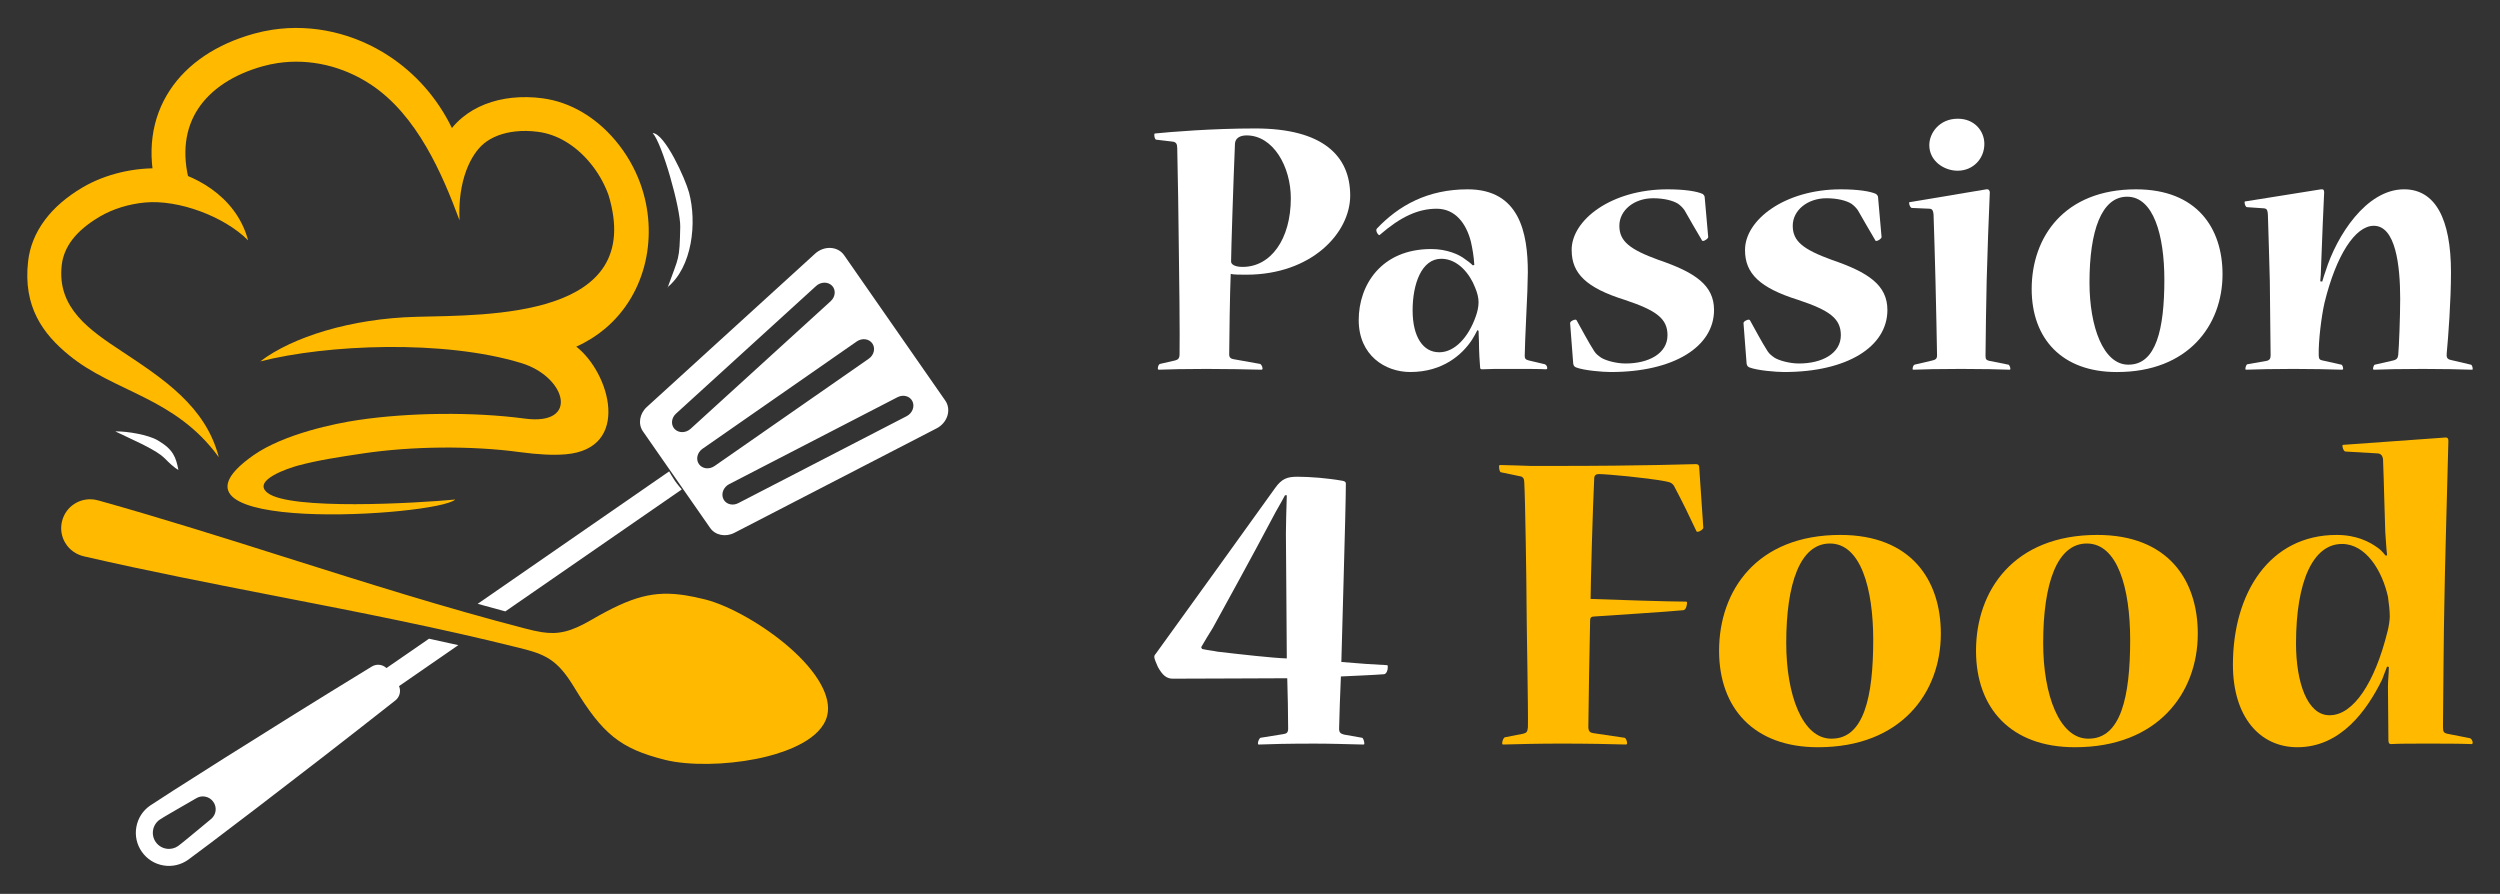
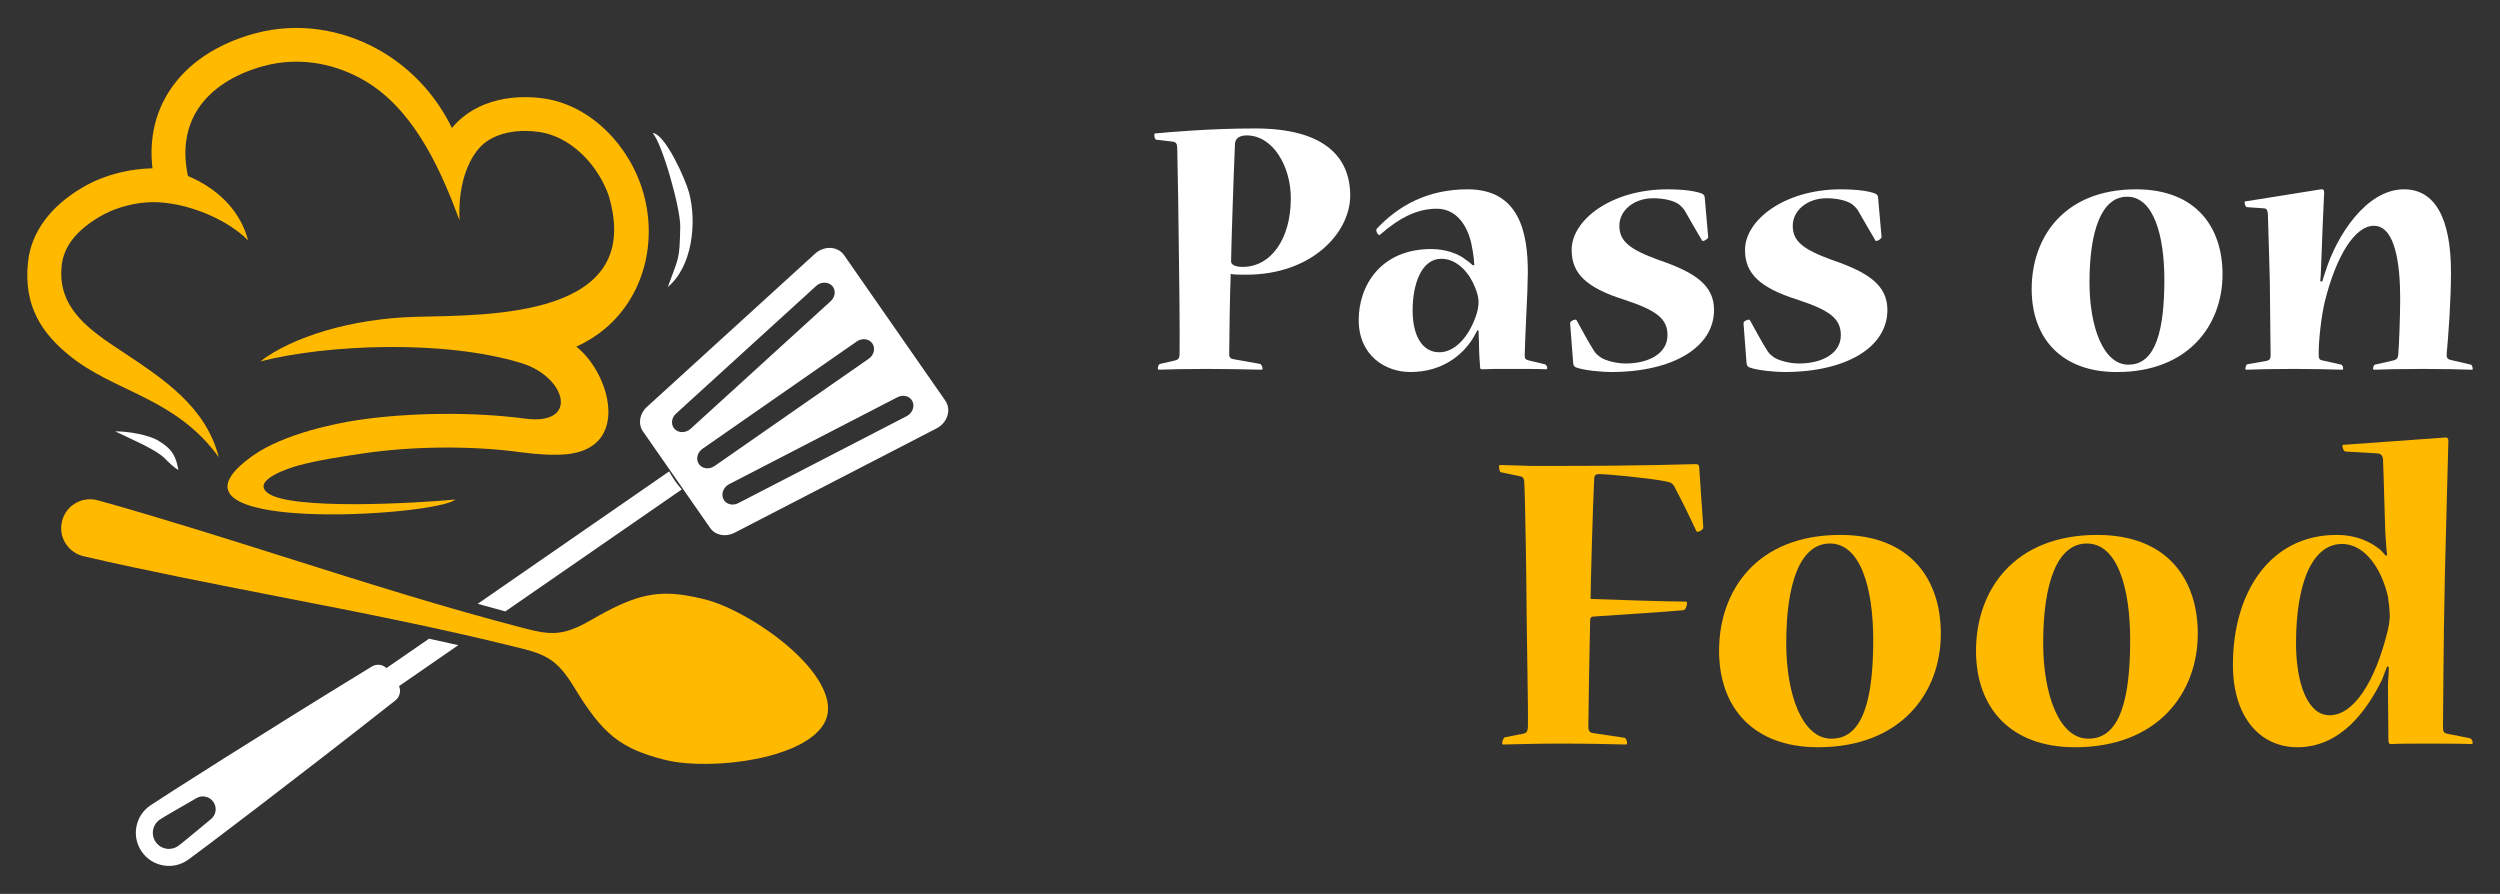
<svg xmlns="http://www.w3.org/2000/svg" version="1.1" id="Calque_1" x="0px" y="0px" width="179px" height="64px" viewBox="0 0 179 64" enable-background="new 0 0 179 64" xml:space="preserve">
  <rect x="0" y="0" width="179" height="64" fill="#333333" stroke="none" />
  <g>
    <g>
      <g>
        <path fill="#FFBA00" d="M4.947,25.438c-1.884-1.539-3.303-3.484-2.935-6.726c0.117-1.025,0.502-2.036,1.224-2.991     c0.632-0.837,1.51-1.615,2.679-2.303c1.631-0.959,3.708-1.445,5.661-1.359c2.093,0.326,5.313,1.857,6.187,5.147     c-1.705-1.71-4.978-2.931-7.383-2.707c-1.15,0.108-2.292,0.455-3.235,1.009c-0.9,0.53-1.548,1.092-1.984,1.668     c-0.438,0.58-0.671,1.191-0.742,1.811c-0.35,3.084,2.026,4.659,4.294,6.162c2.966,1.965,6.02,3.95,6.952,7.585     C12.542,28.43,8.21,28.104,4.947,25.438" />
        <path fill="#FFBA00" d="M11.255,13.756L11.255,13.756c-0.789-2.844-0.39-5.314,0.896-7.279c1.263-1.931,3.368-3.326,6.025-4.063     l0.006-0.002c0.445-0.123,0.896-0.219,1.349-0.287c2.897-0.431,5.876,0.273,8.355,1.911c1.846,1.22,3.417,2.958,4.471,5.131     c0.221-0.272,0.469-0.521,0.739-0.745c0.964-0.801,2.207-1.275,3.571-1.42c0.697-0.073,1.425-0.063,2.159,0.033     c1.016,0.132,1.969,0.477,2.838,0.982c0.903,0.526,1.711,1.226,2.394,2.037c0.795,0.942,1.388,1.986,1.784,3.073     c0.668,1.833,0.781,3.799,0.363,5.618c-0.423,1.84-1.39,3.529-2.879,4.783c-0.606,0.511-1.296,0.948-2.065,1.291     c2.421,1.888,3.941,7.3-0.744,7.708c-0.878,0.078-1.97,0.023-3.293-0.155c-3.439-0.469-7.724-0.432-11.257,0.097     c-1.646,0.246-3.226,0.484-4.642,0.869c-0.6,0.163-3.349,1.046-2.159,1.958c1.628,1.248,10.61,0.739,13.434,0.47     c-1.327,1.212-22.605,2.555-14.459-3.165c2.203-1.546,5.905-2.288,7.467-2.521c3.702-0.553,8.329-0.594,11.974-0.108     c3.944,0.524,2.953-2.996-0.248-3.973C31.782,24.3,23.4,24.66,18.635,25.876c2.29-1.75,6.516-3.073,11.168-3.192     c5.202-0.134,16.452,0.103,13.764-8.729c-0.304-0.832-0.754-1.628-1.354-2.34c-0.51-0.606-1.105-1.123-1.762-1.506     c-0.594-0.346-1.245-0.583-1.935-0.672c-0.552-0.072-1.089-0.081-1.592-0.028c-0.903,0.097-1.699,0.389-2.282,0.872     c-0.923,0.766-1.88,2.628-1.74,5.494c-1.222-3.294-3.029-7.528-6.349-9.722c-1.989-1.315-4.364-1.881-6.663-1.539     c-0.355,0.053-0.71,0.129-1.062,0.226l-0.006,0.001c-2.087,0.58-3.711,1.631-4.646,3.059c-0.911,1.392-1.18,3.19-0.593,5.311     l0.002,0.01L11.255,13.756z" />
        <path fill-rule="evenodd" clip-rule="evenodd" fill="#FFFFFF" d="M47.759,20.597c0.057-0.014,0.049-0.018,0.072-0.082     c0.766-2.154,0.824-1.813,0.875-4.274c0.027-1.309-1.292-5.991-1.976-6.715c0.878,0.028,2.35,3.299,2.607,4.266     C49.904,15.921,49.589,19.127,47.759,20.597" />
        <path fill-rule="evenodd" clip-rule="evenodd" fill="#FFFFFF" d="M8.252,30.887c0.004,0.005,1.692,0.796,1.953,0.928     c1.788,0.91,1.418,0.971,2.343,1.689c0.022,0.018,0.199,0.135,0.226,0.146c-0.176-0.904-0.36-1.47-1.487-2.126     c-0.686-0.399-2.149-0.638-2.946-0.638C8.311,30.887,8.281,30.887,8.252,30.887" />
      </g>
      <g>
        <g>
          <path fill="#FFFFFF" d="M67.684,28.685l-7.246-10.414c-0.214-0.309-0.565-0.497-0.964-0.519      c-0.398-0.021-0.803,0.128-1.11,0.407L46.313,29.14c-0.525,0.478-0.643,1.221-0.278,1.746l4.813,6.916      c0.365,0.525,1.103,0.672,1.732,0.349l14.486-7.483c0.369-0.19,0.649-0.519,0.768-0.898      C67.952,29.388,67.897,28.992,67.684,28.685z M48.308,30.722c-0.025-0.026-0.049-0.057-0.07-0.086      c-0.209-0.301-0.147-0.735,0.163-1.019l10.031-9.14c0.34-0.311,0.851-0.318,1.142-0.02c0.288,0.298,0.248,0.793-0.093,1.104      L49.45,30.7C49.109,31.012,48.599,31.02,48.308,30.722z M51.159,33.369c-0.379,0.263-0.878,0.201-1.116-0.14      c-0.237-0.341-0.123-0.832,0.257-1.097l11.043-7.683c0.379-0.264,0.879-0.2,1.116,0.141c0.238,0.342,0.123,0.831-0.256,1.095      L51.159,33.369z M64.916,29.798l-12.056,6.227c-0.373,0.193-0.802,0.101-1.012-0.201c-0.02-0.029-0.039-0.062-0.055-0.096      c-0.18-0.375,0.006-0.852,0.416-1.063l12.056-6.227c0.41-0.211,0.888-0.078,1.067,0.298      C65.511,29.111,65.325,29.587,64.916,29.798z" />
          <g>
            <path fill="#FFFFFF" d="M48.63,34.825c-0.112-0.133-0.212-0.266-0.307-0.399l-0.001-0.001       c-0.094-0.137-0.181-0.275-0.267-0.425l-0.141-0.25l-13.711,9.484l0.538,0.148c0.418,0.116,0.852,0.234,1.326,0.362       l0.117,0.032l12.631-8.731L48.63,34.825z" />
            <path fill="#FFFFFF" d="M32.231,46.064c-0.475-0.106-0.946-0.211-1.403-0.309l-0.11-0.024l-3.049,2.102       c-0.127-0.119-0.289-0.2-0.462-0.227c-0.202-0.032-0.409,0.011-0.583,0.117c-7.661,4.676-15.276,9.539-15.882,9.961       c-0.52,0.361-0.867,0.903-0.979,1.526s0.026,1.253,0.387,1.771c0.373,0.537,0.935,0.889,1.58,0.989l0,0       c0.605,0.096,1.216-0.047,1.72-0.396c0.606-0.423,7.817-5.872,14.862-11.427c0.312-0.246,0.41-0.668,0.258-1.021l4.246-2.935       L32.231,46.064z M15.111,58.643c-1.161,0.964-2.163,1.796-2.359,1.932c-0.245,0.17-0.54,0.239-0.835,0.192       c-0.314-0.05-0.587-0.22-0.768-0.479c-0.175-0.253-0.242-0.558-0.188-0.861c0.055-0.303,0.223-0.565,0.475-0.741       c0.197-0.138,1.326-0.787,2.633-1.541c0.182-0.105,0.388-0.145,0.597-0.111c0.25,0.038,0.467,0.175,0.611,0.384       C15.552,57.809,15.48,58.336,15.111,58.643z" />
          </g>
        </g>
        <path fill-rule="evenodd" clip-rule="evenodd" fill="#FFBA00" d="M56.47,46.313c-1.798-1.559-4.252-2.953-5.968-3.389     c-0.522-0.133-0.987-0.229-1.42-0.298c-2.245-0.351-3.817,0.059-6.727,1.75c-1.462,0.851-2.363,1.074-3.57,0.886     c-0.371-0.058-0.768-0.152-1.25-0.278c-5.665-1.467-11.391-3.279-16.93-5.029c-4.435-1.403-9.02-2.854-13.544-4.118l-0.005-0.001     c-0.092-0.026-0.186-0.048-0.278-0.062c-1.065-0.166-2.068,0.491-2.332,1.53c-0.14,0.548-0.055,1.114,0.24,1.59     c0.299,0.486,0.778,0.82,1.35,0.946l0.005,0.002c4.579,1.054,9.3,1.975,13.865,2.864c5.701,1.109,11.596,2.259,17.271,3.681     c0.871,0.217,1.588,0.417,2.215,0.835c0.611,0.408,1.111,0.987,1.729,2.004c2.035,3.353,3.302,4.368,6.459,5.171     c0.222,0.058,0.469,0.106,0.734,0.149h0.001c1.922,0.3,4.526,0.146,6.634-0.39c1.412-0.359,3.845-1.215,4.274-2.902     C59.563,49.927,58.56,48.125,56.47,46.313z" />
      </g>
    </g>
    <g>
      <path fill="#FFFFFF" d="M82.786,10.001c-0.083,0-0.138-0.194-0.138-0.333c0-0.056,0-0.111,0.055-0.111    c1.083-0.11,4.083-0.36,7.167-0.36c4.86,0,6.804,1.971,6.804,4.804c0,2.667-2.75,5.667-7.443,5.667c-0.389,0-0.944,0-1.111-0.057    c-0.055,1.084-0.11,4.916-0.11,5.777c0,0.223,0.138,0.305,0.333,0.334l1.861,0.332c0.083,0,0.194,0.195,0.194,0.334    c0,0.055-0.028,0.083-0.083,0.083c-1.112-0.028-2.528-0.056-3.944-0.056c-1.555,0-2.666,0.027-3.388,0.056    c-0.056,0-0.083-0.028-0.083-0.083c0-0.139,0.056-0.306,0.167-0.334l1.083-0.249c0.195-0.056,0.306-0.14,0.306-0.444    c0.028-0.945-0.027-6.416-0.055-7.749c0-1.083-0.083-5.917-0.111-6.999c0-0.307-0.083-0.444-0.333-0.473L82.786,10.001z     M88.979,19.11c2,0,3.444-1.971,3.444-4.915c0-2.249-1.25-4.5-3.166-4.5c-0.473,0-0.806,0.194-0.833,0.583    c-0.111,2.584-0.278,7.805-0.278,8.416c-0.028,0.278,0.362,0.416,0.806,0.416H88.979z" />
      <path fill="#FFFFFF" d="M105.56,18.973c-0.028-0.583-0.139-1.223-0.25-1.694c-0.333-1.278-1.11-2.334-2.444-2.334    c-1.333,0-2.583,0.584-4.027,1.834c-0.028,0.027-0.056,0.055-0.083,0.055c-0.083,0-0.306-0.332-0.167-0.472    c1.556-1.639,3.611-2.806,6.499-2.806c3.723,0,4.305,3.139,4.305,5.944c0,0.528-0.055,2.11-0.111,3.056    c-0.056,1.248-0.112,2.471-0.112,2.915c0,0.194,0.056,0.278,0.278,0.334l1.167,0.277c0.111,0.056,0.167,0.167,0.167,0.278    c0,0.055-0.027,0.082-0.111,0.082c-0.333-0.027-1.472-0.027-2.556-0.027c-0.944,0-1.527,0-2,0.027    c-0.083,0-0.139-0.027-0.139-0.139c-0.028-0.222-0.083-1.222-0.083-1.832c0-0.139-0.027-0.556-0.027-0.779l-0.083-0.055    c-0.111,0.223-0.25,0.473-0.389,0.695c-0.694,1.055-2.083,2.305-4.416,2.305c-1.806,0-3.694-1.194-3.694-3.722    c0-2.5,1.61-5.083,5.193-5.083c1.111,0,2,0.389,2.417,0.723c0.167,0.111,0.389,0.277,0.555,0.444L105.56,18.973z M103.06,25.222    c1.083,0,2.083-1.057,2.611-2.584c0.111-0.305,0.194-0.666,0.194-0.999c0-0.306-0.083-0.667-0.25-1.056    c-0.36-0.945-1.222-2.055-2.417-2.055c-1.416,0-2.055,1.805-2.055,3.693c0,1.943,0.777,3,1.889,3H103.06z" />
      <path fill="#FFFFFF" d="M112.53,17.89c0-2.139,2.832-4.334,6.861-4.334c1.222,0,2.11,0.139,2.526,0.334    c0.085,0.083,0.14,0.139,0.14,0.25l0.25,2.833c0,0.11-0.25,0.276-0.362,0.276c-0.055,0-0.082,0-0.109-0.082    c-0.418-0.694-0.806-1.389-1.223-2.111c-0.139-0.194-0.277-0.333-0.471-0.472c-0.362-0.222-1.002-0.389-1.779-0.389    c-1.362,0-2.417,0.86-2.417,1.972s0.75,1.693,2.805,2.443c2.612,0.89,3.974,1.806,3.974,3.584c0,2.639-2.889,4.443-7.389,4.443    c-0.583,0-1.944-0.111-2.5-0.334c-0.111-0.055-0.167-0.11-0.194-0.277l-0.222-2.889c0-0.139,0.277-0.25,0.361-0.25    c0.028,0,0.083,0,0.111,0.057c0.389,0.693,0.806,1.499,1.25,2.193c0.14,0.223,0.306,0.333,0.5,0.473    c0.306,0.194,1.056,0.416,1.75,0.416c1.666,0,3.001-0.722,3.001-2.027c0-1.194-0.807-1.777-3.057-2.527    c-2.749-0.861-3.804-1.889-3.804-3.555V17.89z" />
      <path fill="#FFFFFF" d="M124.944,17.89c0-2.139,2.833-4.334,6.86-4.334c1.221,0,2.11,0.139,2.528,0.334    c0.083,0.083,0.138,0.139,0.138,0.25l0.25,2.833c0,0.11-0.25,0.276-0.36,0.276c-0.056,0-0.084,0-0.111-0.082    c-0.417-0.694-0.805-1.389-1.224-2.111c-0.138-0.194-0.277-0.333-0.47-0.472c-0.361-0.222-1-0.389-1.778-0.389    c-1.36,0-2.417,0.86-2.417,1.972s0.75,1.693,2.805,2.443c2.611,0.89,3.973,1.806,3.973,3.584c0,2.639-2.888,4.443-7.388,4.443    c-0.584,0-1.943-0.111-2.5-0.334c-0.11-0.055-0.166-0.11-0.194-0.277l-0.221-2.889c0-0.139,0.276-0.25,0.359-0.25    c0.028,0,0.083,0,0.111,0.057c0.389,0.693,0.806,1.499,1.249,2.193c0.141,0.223,0.307,0.333,0.5,0.473    c0.306,0.194,1.056,0.416,1.751,0.416c1.666,0,2.999-0.722,2.999-2.027c0-1.194-0.806-1.777-3.056-2.527    c-2.75-0.861-3.805-1.889-3.805-3.555V17.89z" />
-       <path fill="#FFFFFF" d="M142.22,13.556c0.167-0.027,0.25,0.084,0.25,0.223c-0.055,1.111-0.195,4.943-0.224,6.305    c-0.026,1.25-0.083,4.332-0.083,5.388c0,0.251,0.057,0.306,0.252,0.361l1.388,0.277c0.056,0,0.139,0.194,0.139,0.278    c0,0.055,0,0.083-0.056,0.083c-0.667-0.028-1.972-0.056-3.473-0.056c-1.526,0-2.832,0.027-3.388,0.056    c-0.083,0-0.083-0.028-0.083-0.056c0-0.111,0.056-0.277,0.141-0.306l1.304-0.305c0.194-0.056,0.306-0.112,0.306-0.361    c0-0.61-0.084-3.944-0.111-5.305c-0.028-1.139-0.111-4.083-0.139-4.777c-0.027-0.222-0.056-0.417-0.305-0.417l-1.25-0.055    c-0.083,0-0.195-0.194-0.195-0.361c0-0.027,0-0.056,0.055-0.056L142.22,13.556z M140.192,8.501c1.165,0,1.888,0.861,1.888,1.805    c0,1.057-0.806,1.917-1.915,1.917c-0.973,0-2.027-0.694-2.027-1.833c0-0.888,0.749-1.889,2.027-1.889H140.192z" />
      <path fill="#FFFFFF" d="M151.551,26.638c-3.916,0-6.083-2.389-6.083-5.943c0-3.722,2.333-7.139,7.471-7.139    c4.361,0,6.194,2.777,6.194,6.082c0,3.667-2.473,7-7.554,7H151.551z M152.41,26.109c1.973,0,2.558-2.555,2.558-6.081    c0-3.195-0.779-5.944-2.667-5.944c-1.834,0-2.694,2.444-2.694,6.138c0,3.195,1,5.888,2.777,5.888H152.41z" />
      <path fill="#FFFFFF" d="M176.907,26.109c0.083,0,0.139,0.194,0.139,0.306c0,0.027,0,0.056-0.056,0.056    c-0.944-0.028-1.917-0.056-3.526-0.056c-1.585,0-2.778,0.027-3.473,0.056c-0.057,0-0.083-0.028-0.083-0.056    c0-0.082,0.056-0.306,0.139-0.306l1.333-0.305c0.223-0.056,0.306-0.167,0.333-0.39c0.056-0.582,0.14-2.749,0.14-4.027    c0-2.415-0.334-5.221-1.889-5.221c-1.333,0-2.694,2.111-3.526,5.499c-0.224,0.972-0.444,2.749-0.418,3.777    c0,0.249,0.083,0.333,0.251,0.361l1.36,0.305c0.083,0,0.139,0.194,0.139,0.306c0,0.027-0.028,0.056-0.083,0.056    c-1.083-0.028-1.972-0.056-3.472-0.056c-1.499,0-2.556,0.027-3.389,0.056c-0.056,0-0.056-0.028-0.056-0.056    c0-0.111,0.056-0.306,0.14-0.333l1.416-0.25c0.166-0.056,0.25-0.14,0.25-0.389c0-0.833-0.057-4.083-0.057-5.305    c-0.027-0.944-0.11-4.056-0.139-4.777c-0.026-0.249-0.026-0.417-0.277-0.444l-1.222-0.083c-0.084,0-0.168-0.194-0.168-0.333    c0-0.057,0-0.084,0.084-0.084l5.388-0.861c0.168-0.027,0.224,0.057,0.224,0.223c-0.029,0.389-0.168,3.916-0.224,5.416    c0,0.277-0.027,0.639-0.055,0.944l0.14,0.028c0.083-0.278,0.193-0.64,0.25-0.778c0.776-2.472,2.888-5.833,5.61-5.833    c2.222,0,3.36,2.084,3.36,5.944c0,2.055-0.195,4.638-0.306,5.805c-0.027,0.277,0.027,0.417,0.306,0.472L176.907,26.109z" />
    </g>
    <g>
-       <path fill="#FFFFFF" d="M99.364,47.789c0,0.226-0.097,0.451-0.258,0.484c-0.742,0.063-2.518,0.129-3.098,0.161    c-0.064,1.355-0.097,2.614-0.129,3.744c0,0.29,0.129,0.354,0.354,0.418l1.292,0.228c0.096,0.031,0.161,0.29,0.161,0.418    c0,0.034,0,0.066-0.097,0.066c-1.356-0.032-2.324-0.066-3.486-0.066c-1.839,0-3.227,0.034-3.969,0.066    c-0.065,0-0.065-0.032-0.065-0.099c0-0.129,0.097-0.354,0.194-0.386l1.613-0.259c0.226-0.032,0.355-0.097,0.355-0.387    c0-0.904-0.032-2.712-0.064-3.615c-1.356,0-5.777,0.031-8.198,0.031c-0.452,0-0.742-0.259-1.064-0.838    c-0.097-0.226-0.258-0.581-0.258-0.711c0-0.097,0.032-0.16,0.097-0.225c2.775-3.84,6.1-8.455,8.553-11.876    c0.483-0.678,0.871-0.809,1.612-0.809c0.872,0,2.163,0.1,3.228,0.292c0.161,0.032,0.226,0.097,0.226,0.193    c0,1.904-0.323,12.264-0.323,12.778c1.065,0.098,2.517,0.195,3.26,0.227c0.064,0,0.064,0.032,0.064,0.13V47.789z M86.068,46.466    c0.419,0.097,0.839,0.13,1.098,0.193c1.678,0.194,3.937,0.452,4.969,0.485c0-1.001-0.064-8.424-0.064-8.94    c0-0.549,0.032-1.743,0.064-2.743h-0.129c-0.323,0.613-0.646,1.13-0.839,1.517c-1.71,3.228-3.389,6.261-4.325,7.971    c-0.258,0.42-0.582,0.937-0.838,1.389L86.068,46.466z" />
      <path fill="#FFBA00" d="M121.957,37.784c0,0.13-0.292,0.291-0.388,0.291c-0.064,0-0.098,0-0.13-0.096    c-0.483-1.034-0.969-2.034-1.517-3.066c-0.129-0.291-0.291-0.388-0.678-0.452c-1.355-0.259-4.229-0.517-4.744-0.517    c-0.259,0-0.356,0.097-0.356,0.355c-0.096,1.808-0.257,7.615-0.257,8.584c1.613,0.064,5.68,0.193,6.842,0.193    c0.033,0,0.064,0.032,0.064,0.064c0,0.161-0.064,0.517-0.258,0.549c-1.354,0.13-4.551,0.322-6.391,0.452    c-0.226,0-0.291,0.096-0.291,0.29c-0.031,1.065-0.128,6.906-0.128,7.616c0,0.355,0.162,0.42,0.387,0.451l2.194,0.324    c0.097,0,0.194,0.226,0.194,0.386c0,0.066-0.033,0.099-0.098,0.099c-1-0.032-2.775-0.066-4.583-0.066    c-1.582,0-3.099,0.034-4.164,0.066c-0.097,0-0.097-0.032-0.097-0.099c0-0.16,0.097-0.386,0.193-0.419l1.324-0.258    c0.226-0.064,0.29-0.129,0.323-0.451c0.032-1.13-0.097-7.52-0.097-8.844c0-1.226-0.096-7.616-0.162-8.681    c0-0.29-0.097-0.421-0.29-0.452l-1.388-0.29c-0.096-0.032-0.129-0.259-0.129-0.421c0-0.03,0-0.097,0.097-0.097    c0.936,0.034,1.614,0.034,2.195,0.066c0.613,0,1.097,0,1.613,0c6.713,0,9.716-0.13,10.199-0.13c0.13,0,0.226,0.063,0.226,0.226    L121.957,37.784z" />
      <path fill="#FFBA00" d="M130.153,53.501c-4.551,0-7.067-2.775-7.067-6.905c0-4.325,2.711-8.295,8.681-8.295    c5.067,0,7.197,3.228,7.197,7.067c0,4.261-2.873,8.133-8.778,8.133H130.153z M131.154,52.888c2.291,0,2.969-2.97,2.969-7.068    c0-3.71-0.903-6.905-3.099-6.905c-2.131,0-3.13,2.84-3.13,7.132c0,3.712,1.161,6.842,3.227,6.842H131.154z" />
      <path fill="#FFBA00" d="M148.55,53.501c-4.551,0-7.067-2.775-7.067-6.905c0-4.325,2.71-8.295,8.68-8.295    c5.068,0,7.198,3.228,7.198,7.067c0,4.261-2.873,8.133-8.779,8.133H148.55z M149.55,52.888c2.291,0,2.97-2.97,2.97-7.068    c0-3.71-0.904-6.905-3.1-6.905c-2.13,0-3.129,2.84-3.129,7.132c0,3.712,1.161,6.842,3.227,6.842H149.55z" />
      <path fill="#FFBA00" d="M175.046,31.329c0.227-0.03,0.258,0.098,0.258,0.259c0,0.195-0.29,10.393-0.29,11.748    c-0.033,0.84-0.097,8.391-0.097,8.713c0,0.355,0.063,0.42,0.29,0.484l1.646,0.322c0.096,0.032,0.193,0.194,0.193,0.322    c0,0.064-0.033,0.099-0.098,0.099c-0.936-0.034-1.936-0.034-3.099-0.034c-1.194,0-2.064,0-2.646,0.034    c-0.13,0-0.193-0.066-0.193-0.292c0-0.451-0.033-3.13-0.033-3.808c0-0.483,0.064-0.937,0.064-1.42l-0.127-0.032    c-0.131,0.322-0.228,0.611-0.356,0.936c-1.098,2.228-2.969,4.841-6.066,4.841c-2.68,0-4.615-2.162-4.615-5.905    c0-5.164,2.646-9.295,7.422-9.295c1.421,0,2.356,0.484,2.971,0.936c0.225,0.161,0.387,0.354,0.547,0.55l0.099-0.033    c-0.066-0.548-0.099-1.291-0.131-1.678c-0.032-0.58-0.097-3.711-0.16-5.195c-0.033-0.259-0.162-0.42-0.421-0.42l-2.258-0.13    c-0.13,0-0.227-0.259-0.227-0.418c0-0.033,0-0.065,0.097-0.065L175.046,31.329z M166.816,51.21c1.678,0,3.227-2.324,4.131-6.003    c0.096-0.354,0.161-0.838,0.161-1.064c0-0.421-0.065-0.968-0.13-1.42c-0.419-1.872-1.581-3.776-3.291-3.776    c-2.032,0-3.292,2.582-3.292,7.132c0,2.775,0.808,5.132,2.389,5.132H166.816z" />
    </g>
  </g>
</svg>